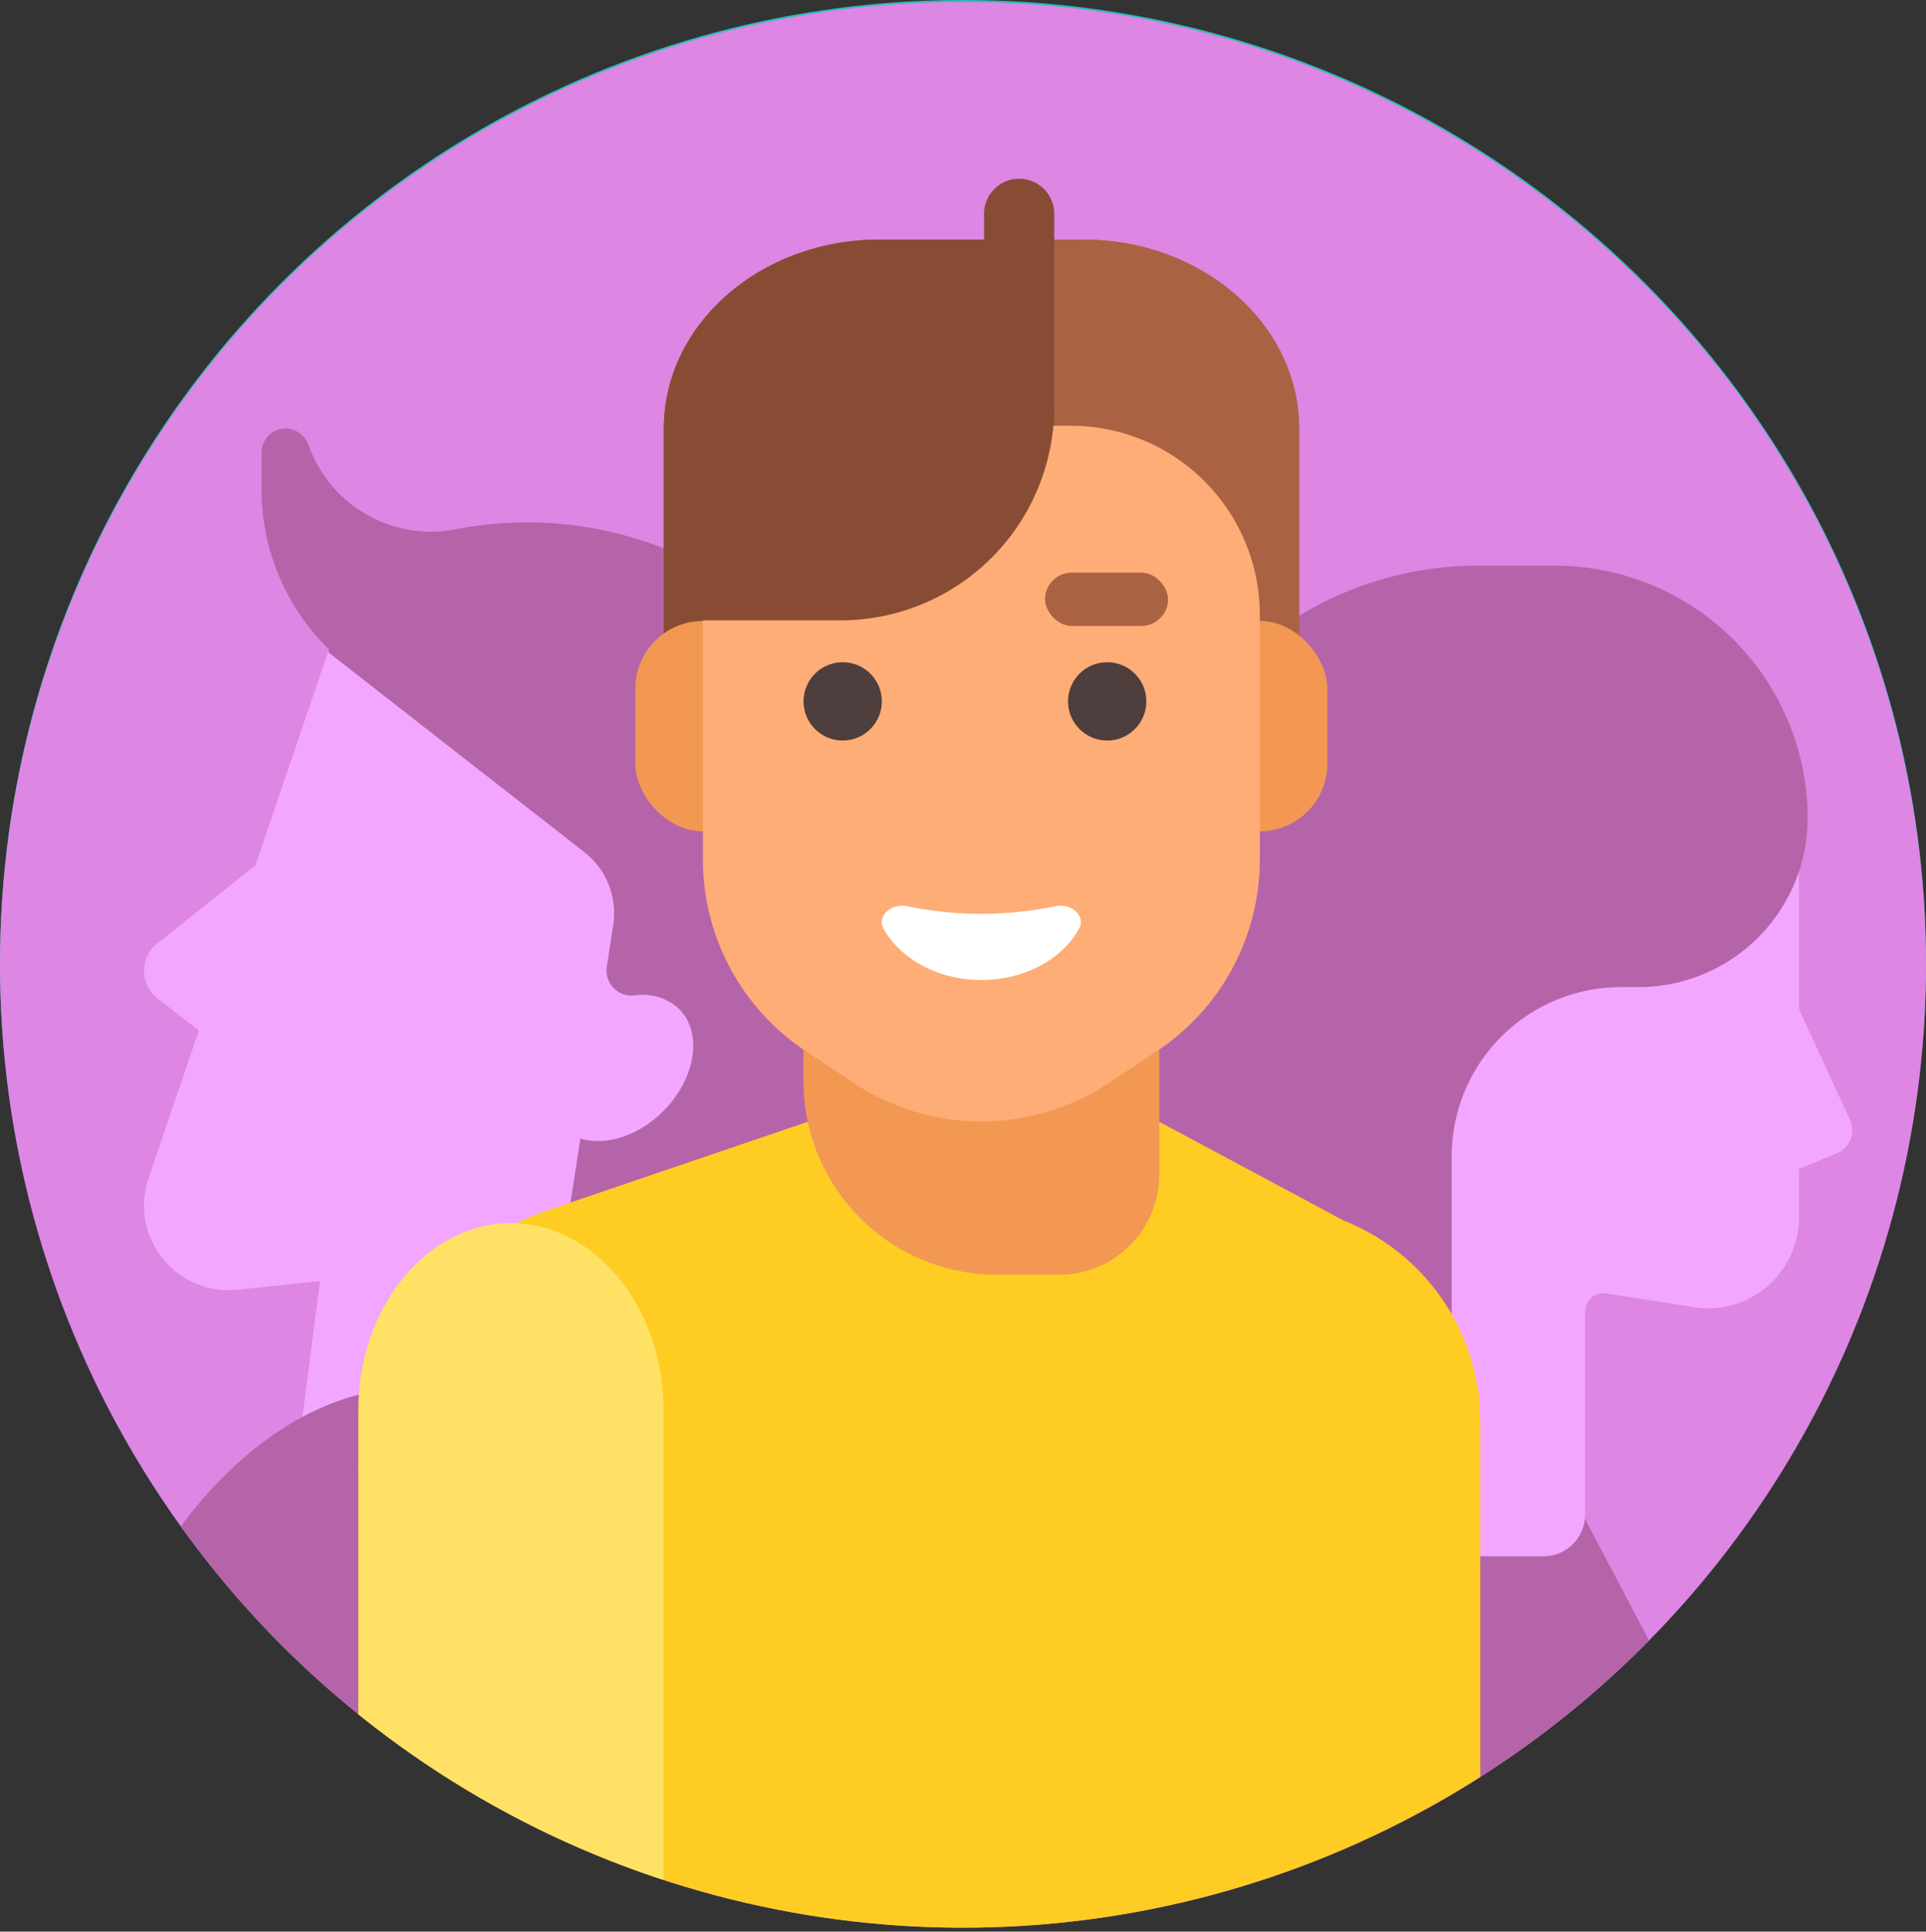
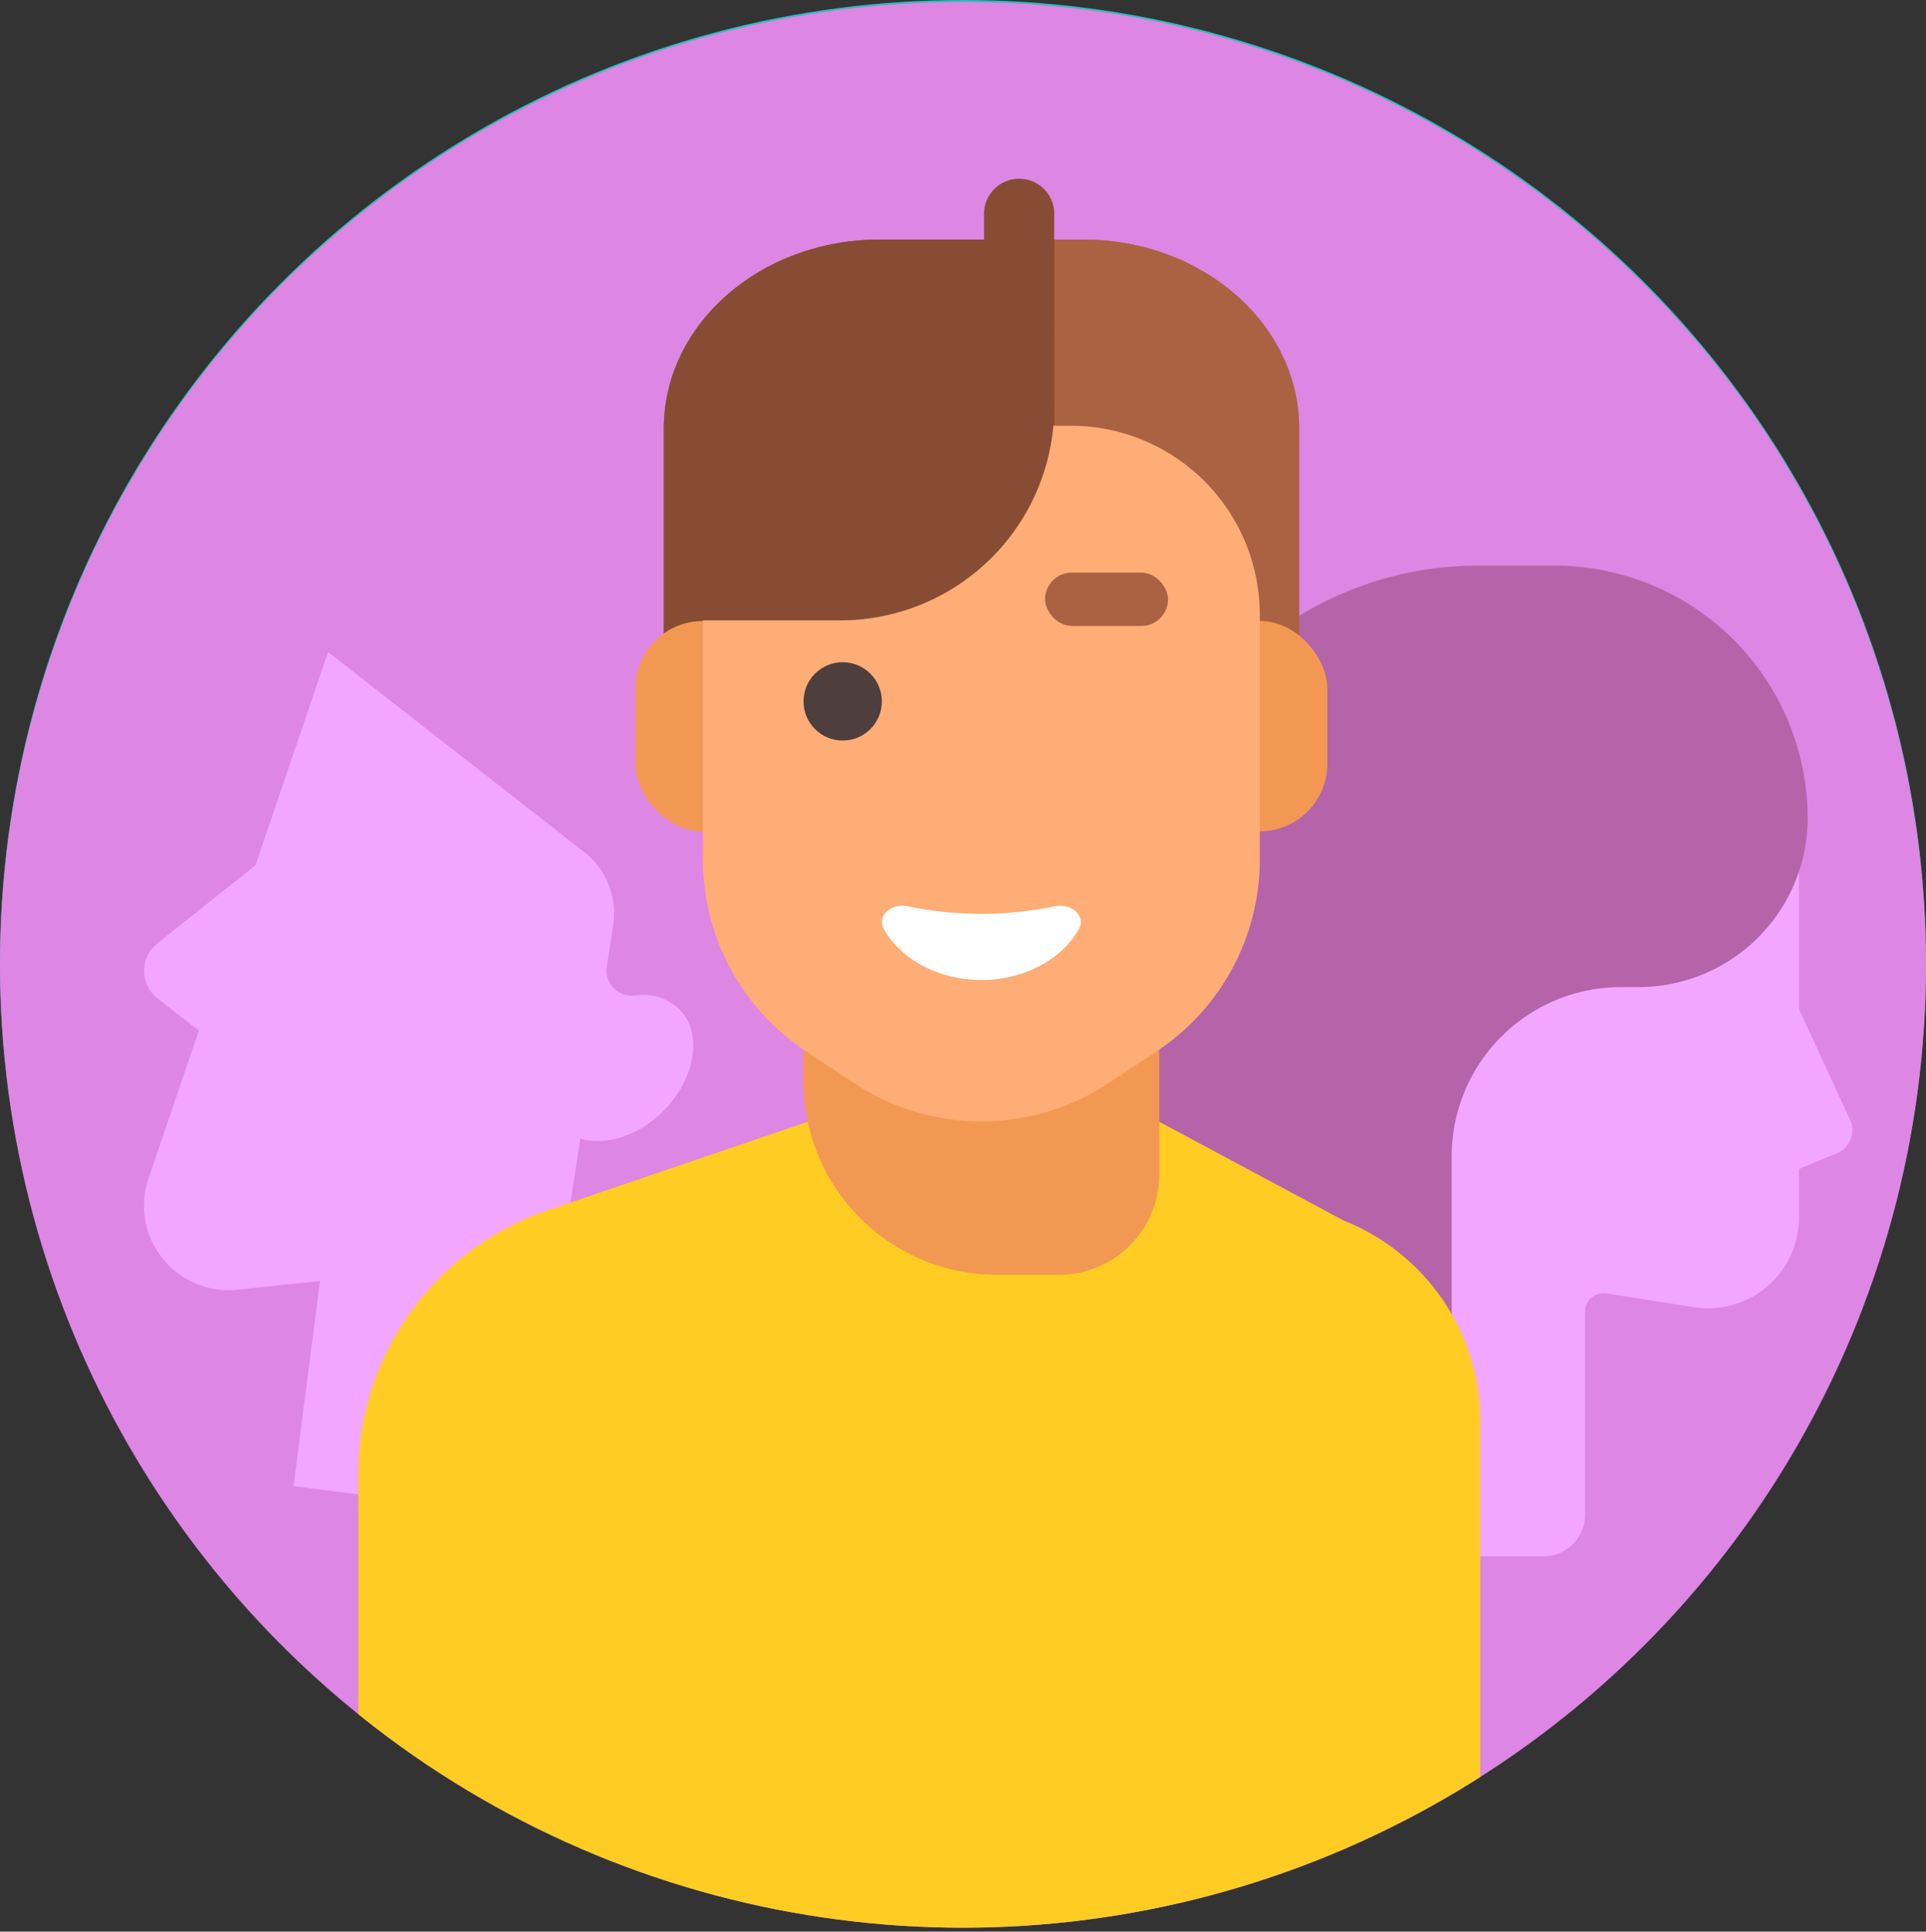
<svg xmlns="http://www.w3.org/2000/svg" viewBox="0 0 300 300.9">
  <rect x="0" y="0" width="300" height="300.9" fill="#333333" stroke="none" />
  <defs>
    <style>.cls-1{fill:#dd86e3;}.cls-2{isolation:isolate;}.cls-3{mix-blend-mode:multiply;}.cls-4{fill:#2fbaba;}.cls-5{clip-path:url(#clip-path);}.cls-6{fill:#b564a9;}.cls-7{fill:#f2a6ff;}.cls-8{fill:#ffcc24;}.cls-9{fill:#ab6243;}.cls-10{fill:#884c34;}.cls-11{fill:#f29853;}.cls-12{fill:#ffad76;}.cls-13{fill:#fff;}.cls-14{fill:#ffe265;}.cls-15{fill:#4e3e3e;}</style>
    <clipPath id="clip-path">
      <circle class="cls-1" cx="150" cy="150.29" r="150" />
    </clipPath>
  </defs>
  <title>relationship</title>
  <g class="cls-2">
    <g id="Layer_2" data-name="Layer 2">
      <g id="Layer_3" data-name="Layer 3" class="cls-3">
        <circle class="cls-4" cx="150" cy="150" r="150" />
        <circle class="cls-1" cx="150" cy="150.29" r="150" />
        <g class="cls-5">
-           <path class="cls-6" d="M276.37,300.9a22.29,22.29,0,0,0-2.47-13l-27.22-51.68H215V300.9Z" />
          <path class="cls-7" d="M288.17,174.43l-7.95-17.22V118.26h-57v72.27h-8.84v51.9h26A6.49,6.49,0,0,0,246.9,236V204.31a2.85,2.85,0,0,1,3.29-2.82l13.69,2.14a14.15,14.15,0,0,0,16.34-14V182.1l5.92-2.46A3.89,3.89,0,0,0,288.17,174.43Z" />
          <path class="cls-6" d="M252.5,153.77h2.7a26.37,26.37,0,0,0,26.37-26.37h0a39.39,39.39,0,0,0-39.28-39.28H230a53.38,53.38,0,0,0-53.22,53.22v47.72a39.39,39.39,0,0,0,39.28,39.28h0a10.05,10.05,0,0,0,10.06-10.06V180.13A26.36,26.36,0,0,1,252.5,153.77Z" />
-           <path class="cls-6" d="M86.42,81.54a58.55,58.55,0,0,0-15.22.87A20.24,20.24,0,0,1,48.66,70.83c-.22-.5-.4-1-.56-1.4a3.92,3.92,0,0,0-3.3-2.67,3.75,3.75,0,0,0-4.06,3.74v5.78A34.82,34.82,0,0,0,51,100.92l.2,0v88.06A58.23,58.23,0,1,0,86.42,81.54Z" />
          <path class="cls-7" d="M105.79,157.18a8.28,8.28,0,0,0-7-2.11,3.91,3.91,0,0,1-4.27-4.51l1-6.49A12.07,12.07,0,0,0,91,132.73L51.09,101.57,39.78,134.8,24.53,146.94a5.46,5.46,0,0,0,0,8.59l6.44,5-7.83,23A13.18,13.18,0,0,0,37.05,200.9l12.79-1.34L45.72,231.5l36.7,4.73,5.63-43.64,2.35-15.24c3.85,1.21,9-.33,12.91-4.26C108.39,168,109.5,160.89,105.79,157.18Z" />
-           <path class="cls-6" d="M118.55,269.6,120.78,244a26,26,0,0,0-27.39-29.68l-31.2,1.94c-24.13,1.51-43.94,29.52-47.81,53.31Z" />
          <path class="cls-8" d="M230.57,300.9V221.44a33.68,33.68,0,0,0-21.26-31.3l-28.74-15.39H125.81L85.33,188.53a43.55,43.55,0,0,0-29.52,41.22V300.9Z" />
          <path class="cls-9" d="M202.36,101.15V66.77c0-16.26-15.05-29.45-33.61-29.45H137c-18.56,0-33.6,13.19-33.6,29.45v34.38Z" />
          <path class="cls-9" d="M202.36,101.15V66.77c0-16.26-15.05-29.45-33.61-29.45H137c-18.56,0-33.6,13.19-33.6,29.45v34.38Z" />
          <path class="cls-10" d="M164.21,37.32H137c-18.56,0-33.6,13.19-33.6,29.45v34.38h60.85Z" />
          <path class="cls-11" d="M180.57,183V161.31H125.15v7.13a30.14,30.14,0,0,0,30.14,30.14H165A15.61,15.61,0,0,0,180.57,183Z" />
          <rect class="cls-11" x="98.96" y="96.74" width="21.04" height="32.77" rx="10.52" />
          <rect class="cls-11" x="185.7" y="96.74" width="21.04" height="32.77" rx="10.52" transform="translate(392.45 226.24) rotate(180)" />
          <path class="cls-12" d="M180.28,163.69l-7.56,5a35.73,35.73,0,0,1-19.86,6h0a35.76,35.76,0,0,1-19.87-6l-7.56-5a35.8,35.8,0,0,1-15.94-29.79V95.77a29.45,29.45,0,0,1,29.44-29.45h27.85a29.46,29.46,0,0,1,29.45,29.45V133.9A35.81,35.81,0,0,1,180.28,163.69Z" />
          <path class="cls-10" d="M164.21,63.32H138.73a29.46,29.46,0,0,0-29.45,29.45v3.87H130.9a33.31,33.31,0,0,0,33.31-33.32Z" />
          <path class="cls-13" d="M141.33,141.17c-2.55-.52-4.76,1.56-3.7,3.49,2.58,4.67,8.44,8,15.23,8h0c6.78,0,12.64-3.29,15.22-8,1.07-1.93-1.15-4-3.7-3.49A56.64,56.64,0,0,1,141.33,141.17Z" />
          <path class="cls-10" d="M164.21,40.11V33.55a5.47,5.47,0,1,0-10.93,0v6.56Z" />
-           <path class="cls-14" d="M103.36,300.9V219.67c0-16-10.7-29.13-23.77-29.13s-23.78,13.11-23.78,29.13V300.9Z" />
-           <circle class="cls-15" cx="172.46" cy="109.26" r="6.1" />
          <circle class="cls-15" cx="131.26" cy="109.26" r="6.1" />
          <rect class="cls-9" x="162.78" y="89.2" width="19.16" height="8.31" rx="4.16" />
        </g>
      </g>
    </g>
  </g>
</svg>